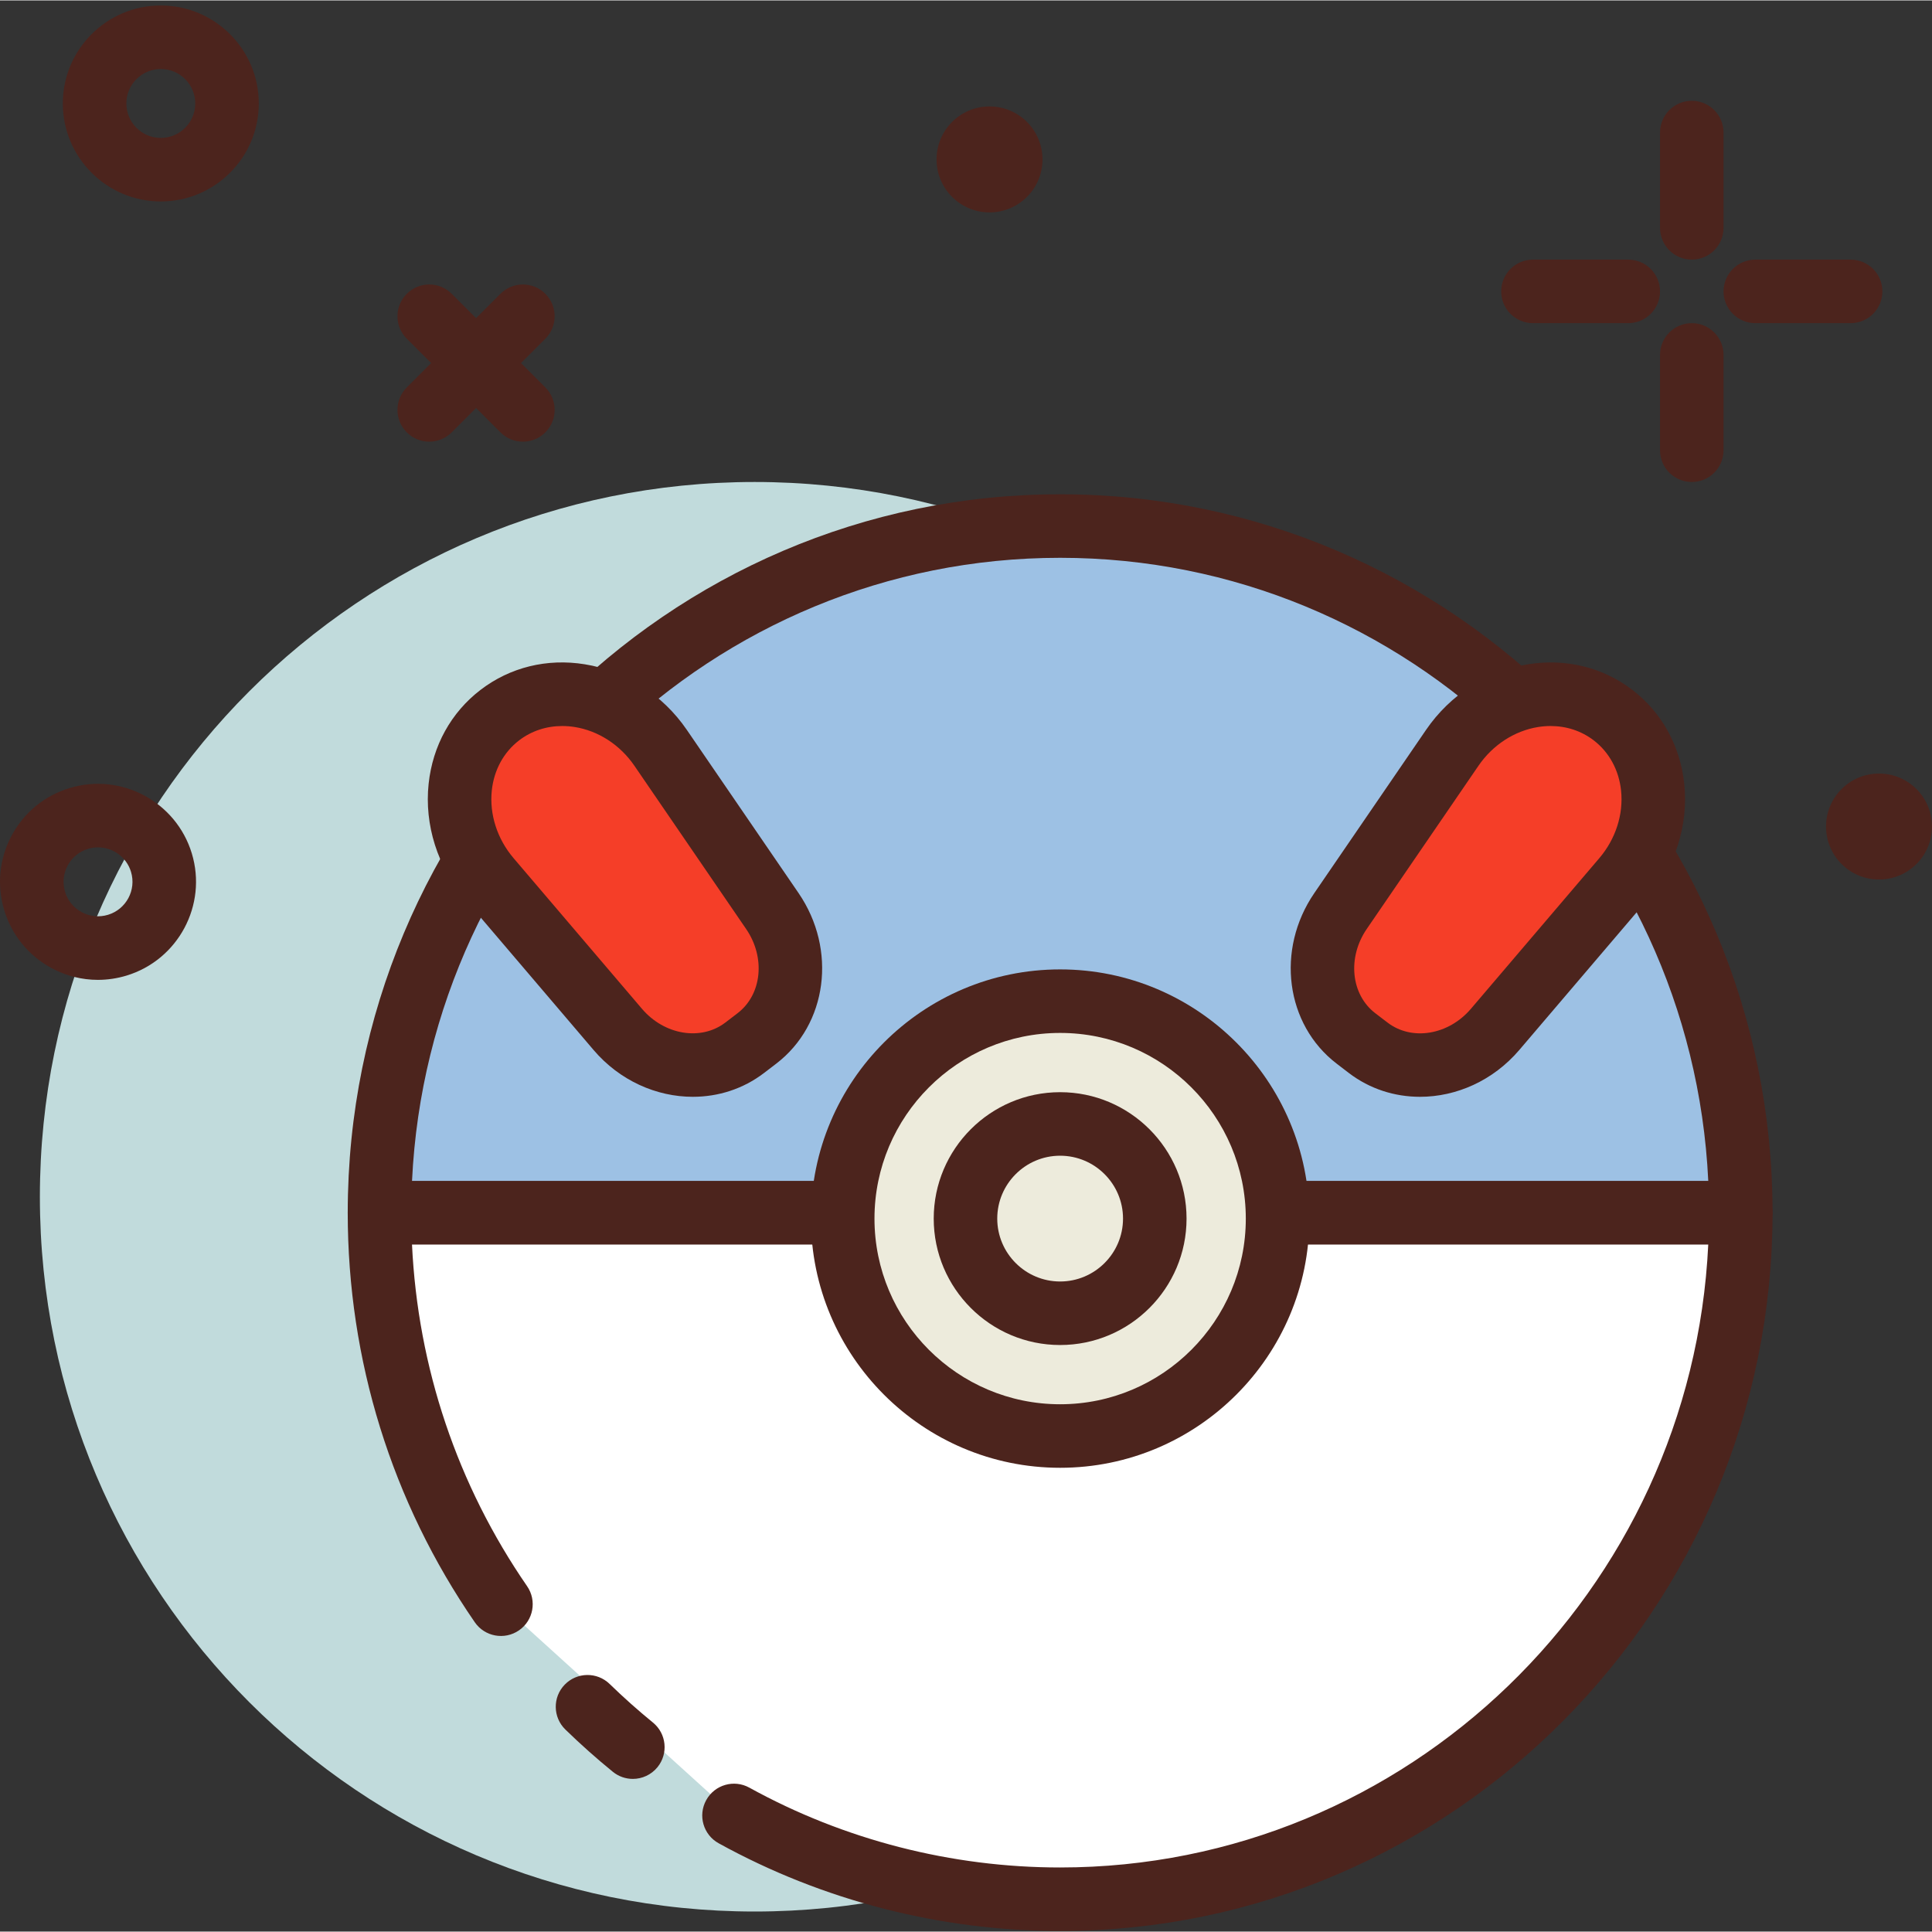
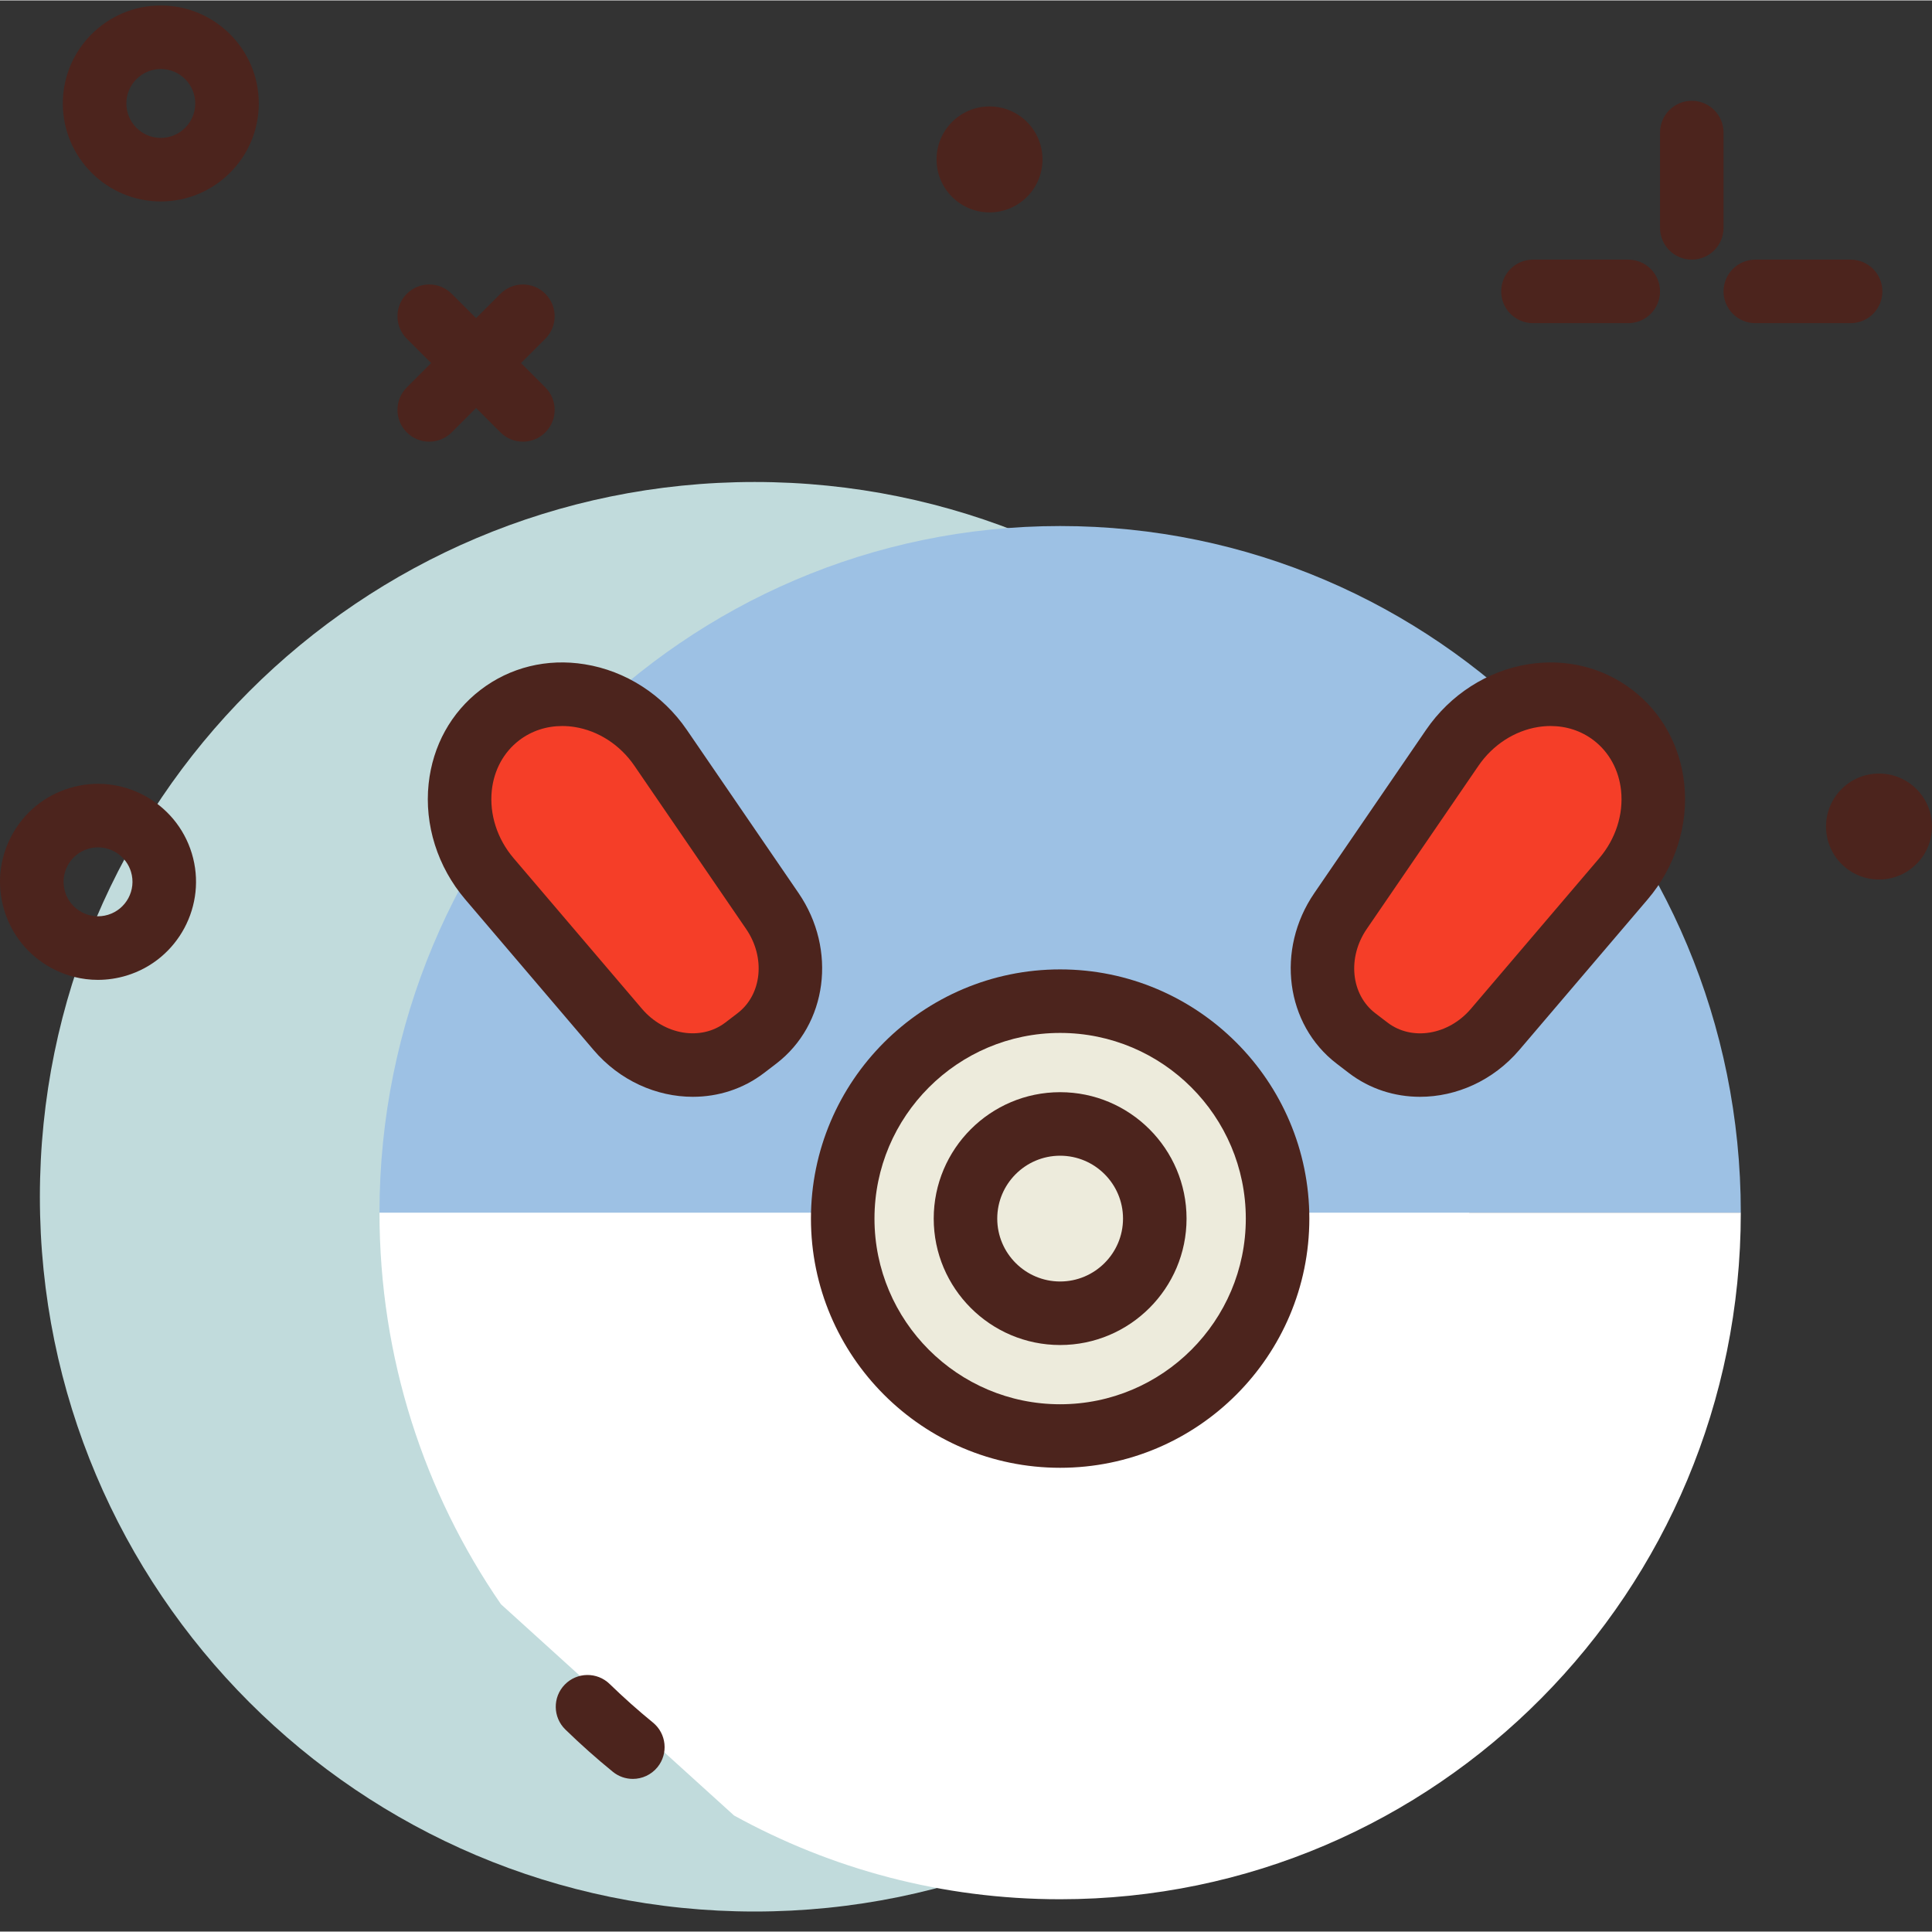
<svg xmlns="http://www.w3.org/2000/svg" height="415pt" viewBox="0 -1 415.178 415" width="415pt">
  <rect x="0" y="-1" width="415.178" height="415" fill="#333333" stroke="none" />
  <path d="m315.77 256.09c0 84.828-68.77 153.598-153.602 153.598-84.828 0-153.598-68.77-153.598-153.598 0-84.832 68.77-153.602 153.598-153.602 84.832 0 153.602 68.77 153.602 153.602zm0 0" fill="#c1dbdc" />
  <path d="m107.652 343.652c-16.453-23.867-26.102-52.871-26.102-84.148h292.539c0 81.488-65.488 147.547-146.27 147.547-25.391 0-49.27-6.523-70.082-18.004" fill="#fff" />
-   <path d="m227.816 413.875c-25.645 0-51.02-6.516-73.375-18.852-3.305-1.82-4.504-5.973-2.68-9.273 1.816-3.305 5.969-4.508 9.273-2.68 20.344 11.219 43.438 17.152 66.785 17.152 74.625 0 135.742-59.457 139.277-133.891h-278.559c1.25 26.426 9.734 51.688 24.734 73.445 2.137 3.102 1.359 7.355-1.746 9.492-3.105 2.137-7.359 1.359-9.496-1.746-17.863-25.91-27.305-56.352-27.305-88.02 0-3.77 3.055-6.828 6.828-6.828h292.535c3.77 0 6.828 3.059 6.828 6.828-.004 85.121-68.684 154.371-153.102 154.371zm0 0" fill="#4c241d" />
  <path d="m135.992 381.188c-1.516 0-3.039-.5-4.305-1.535-3.508-2.852-6.934-5.906-10.191-9.074-2.703-2.633-2.762-6.953-.133-9.652 2.633-2.707 6.953-2.762 9.652-.133 2.969 2.887 6.098 5.676 9.289 8.277 2.926 2.379 3.363 6.68.984 9.602-1.352 1.652-3.316 2.516-5.297 2.516zm0 0" fill="#4c241d" />
  <path d="m227.82 111.953c80.781 0 146.27 66.062 146.27 147.551h-292.539c0-81.488 65.488-147.551 146.27-147.551zm0 0" fill="#9dc1e4" />
-   <path d="m374.086 266.328h-292.535c-3.77 0-6.824-3.055-6.824-6.824 0-85.125 68.676-154.375 153.09-154.375 84.418 0 153.098 69.25 153.098 154.375 0 3.77-3.055 6.824-6.828 6.824zm-285.543-13.652h278.555c-3.535-74.438-64.656-133.895-139.277-133.895-74.621 0-135.742 59.457-139.277 133.895zm0 0" fill="#4c241d" />
  <path d="m274.543 260.781c0 25.805-20.918 46.723-46.723 46.723-25.805 0-46.723-20.918-46.723-46.723s20.918-46.723 46.723-46.723c25.805 0 46.723 20.918 46.723 46.723zm0 0" fill="#edebdc" />
  <path d="m227.816 314.332c-29.527 0-53.547-24.023-53.547-53.551 0-29.531 24.02-53.551 53.547-53.551 29.531 0 53.555 24.02 53.555 53.551 0 29.527-24.023 53.551-53.555 53.551zm0-93.449c-22 0-39.895 17.898-39.895 39.902 0 22 17.895 39.895 39.895 39.895 22.004 0 39.902-17.895 39.902-39.895 0-22.004-17.898-39.902-39.902-39.902zm0 0" fill="#4c241d" />
  <path d="m248.16 260.781c0 11.234-9.105 20.34-20.34 20.34-11.234 0-20.34-9.105-20.34-20.34s9.105-20.34 20.34-20.34c11.234 0 20.34 9.105 20.34 20.34zm0 0" fill="#edebdc" />
  <g fill="#4c241d">
    <path d="m227.816 287.949c-14.977 0-27.164-12.188-27.164-27.168s12.188-27.164 27.164-27.164c14.98 0 27.168 12.184 27.168 27.164s-12.184 27.168-27.168 27.168zm0-40.68c-7.449 0-13.512 6.062-13.512 13.512s6.062 13.516 13.512 13.516c7.449 0 13.516-6.066 13.516-13.516s-6.062-13.512-13.516-13.512zm0 0" />
    <path d="m363.555 54.703c-3.77 0-6.824-3.059-6.824-6.828v-20.48c0-3.77 3.055-6.824 6.824-6.824 3.77 0 6.828 3.055 6.828 6.824v20.48c0 3.77-3.059 6.828-6.828 6.828zm0 0" />
-     <path d="m363.555 102.488c-3.77 0-6.824-3.055-6.824-6.828v-20.477c0-3.773 3.055-6.828 6.824-6.828 3.77 0 6.828 3.055 6.828 6.828v20.477c0 3.773-3.059 6.828-6.828 6.828zm0 0" />
    <path d="m349.902 68.355h-20.48c-3.77 0-6.824-3.059-6.824-6.828 0-3.77 3.055-6.824 6.824-6.824h20.48c3.77 0 6.828 3.055 6.828 6.824 0 3.77-3.059 6.828-6.828 6.828zm0 0" />
    <path d="m397.688 68.355h-20.477c-3.773 0-6.828-3.059-6.828-6.828 0-3.77 3.055-6.824 6.828-6.824h20.477c3.773 0 6.828 3.055 6.828 6.824 0 3.77-3.055 6.828-6.828 6.828zm0 0" />
    <path d="m21.039 209.48c-3.418 0-6.805-.844-9.906-2.5-4.957-2.656-8.59-7.082-10.219-12.465-1.629-5.379-1.07-11.078 1.586-16.035 2.652-4.961 7.078-8.59 12.461-10.219 11.098-3.371 22.887 2.934 26.258 14.043 3.367 11.109-2.934 22.891-14.043 26.262-2.02.609-4.086.914-6.137.914zm.023-28.477c-.711 0-1.43.105-2.145.324-1.891.57-3.445 1.848-4.379 3.59-.934 1.742-1.129 3.746-.555 5.641.57 1.895 1.848 3.449 3.59 4.379 1.742.934 3.754 1.133 5.641.559 3.906-1.184 6.121-5.328 4.938-9.234-.969-3.191-3.914-5.258-7.09-5.258zm0 0" />
    <path d="m34.555 42.203c-11.609 0-21.055-9.445-21.055-21.059 0-11.609 9.445-21.055 21.055-21.055 11.609 0 21.059 9.445 21.059 21.055 0 11.613-9.449 21.059-21.059 21.059zm0-28.461c-4.082 0-7.402 3.32-7.402 7.402 0 4.086 3.32 7.406 7.402 7.406 4.086 0 7.402-3.32 7.402-7.406 0-4.082-3.316-7.402-7.402-7.402zm0 0" />
    <path d="m92.242 93.824c-1.746 0-3.492-.664-4.828-2-2.664-2.664-2.664-6.984 0-9.652l20.129-20.125c2.664-2.668 6.988-2.668 9.652 0 2.664 2.664 2.664 6.984 0 9.652l-20.125 20.125c-1.336 1.336-3.082 2-4.828 2zm0 0" />
    <path d="m112.367 93.824c-1.746 0-3.492-.664-4.824-2l-20.129-20.125c-2.664-2.668-2.664-6.988 0-9.652 2.668-2.668 6.988-2.668 9.656 0l20.125 20.125c2.664 2.668 2.664 6.988 0 9.652-1.332 1.336-3.082 2-4.828 2zm0 0" />
    <path d="m224.031 33.172c0 6.285-5.098 11.383-11.387 11.383-6.285 0-11.383-5.098-11.383-11.383 0-6.289 5.098-11.387 11.383-11.387 6.289 0 11.387 5.098 11.387 11.387zm0 0" />
    <path d="m415.176 176.531c0 6.289-5.094 11.383-11.383 11.383-6.289 0-11.387-5.094-11.387-11.383s5.098-11.387 11.387-11.387c6.289 0 11.383 5.098 11.383 11.387zm0 0" />
  </g>
  <path d="m294.008 224.066-2.613-2c-8.129-6.219-9.59-18.227-3.328-27.371l24.02-35.086c8.156-11.918 23.949-15.133 34.539-7.031s11.621 24.188 2.25 35.176l-27.578 32.363c-7.191 8.434-19.16 10.168-27.289 3.949zm0 0" fill="#f53e28" />
  <path d="m305.152 234.609c-5.418 0-10.781-1.668-15.289-5.117l-2.617-2.004c-11-8.418-13.113-24.516-4.812-36.648l24.02-35.086c5.164-7.551 13.16-12.688 21.922-14.094 8.125-1.305 16.066.656 22.398 5.496 6.332 4.848 10.297 12.012 11.164 20.188.938 8.82-1.93 17.879-7.867 24.844l-27.578 32.355c-5.629 6.602-13.539 10.066-21.34 10.066zm28.07-79.68c-.887 0-1.785.07-2.691.215-5.078.816-9.75 3.848-12.812 8.32l-24.02 35.09c-4.199 6.137-3.395 14.086 1.844 18.094l2.613 1.996c5.23 4.016 13.121 2.715 17.945-2.957l27.578-32.355c3.52-4.125 5.223-9.43 4.68-14.547-.469-4.406-2.559-8.234-5.883-10.781-2.637-2.02-5.852-3.074-9.254-3.074zm0 0" fill="#4c241d" />
  <path d="m160.035 224.066 2.617-2c8.125-6.219 9.586-18.227 3.324-27.371l-24.02-35.086c-8.156-11.918-23.949-15.133-34.539-7.031-10.59 8.102-11.621 24.188-2.254 35.176l27.582 32.363c7.191 8.434 19.16 10.168 27.289 3.949zm0 0" fill="#f53e28" />
  <path d="m148.891 234.609c-7.797 0-15.711-3.461-21.336-10.062l-27.582-32.363c-5.934-6.961-8.805-16.016-7.863-24.84.867-8.172 4.828-15.34 11.16-20.184 6.328-4.848 14.27-6.816 22.398-5.496 8.766 1.402 16.758 6.539 21.926 14.09l24.02 35.086c8.297 12.133 6.188 28.23-4.809 36.648l-2.621 2.004c-4.512 3.449-9.875 5.117-15.293 5.117zm-28.07-79.68c-3.402 0-6.613 1.055-9.254 3.074-3.324 2.543-5.414 6.371-5.883 10.777-.539 5.117 1.164 10.422 4.68 14.543l27.582 32.363c4.82 5.66 12.699 6.965 17.945 2.953l2.613-2c5.234-4.004 6.043-11.953 1.84-18.09l-24.02-35.09c-3.062-4.473-7.73-7.504-12.812-8.316-.906-.145-1.805-.215-2.691-.215zm0 0" fill="#4c241d" />
</svg>